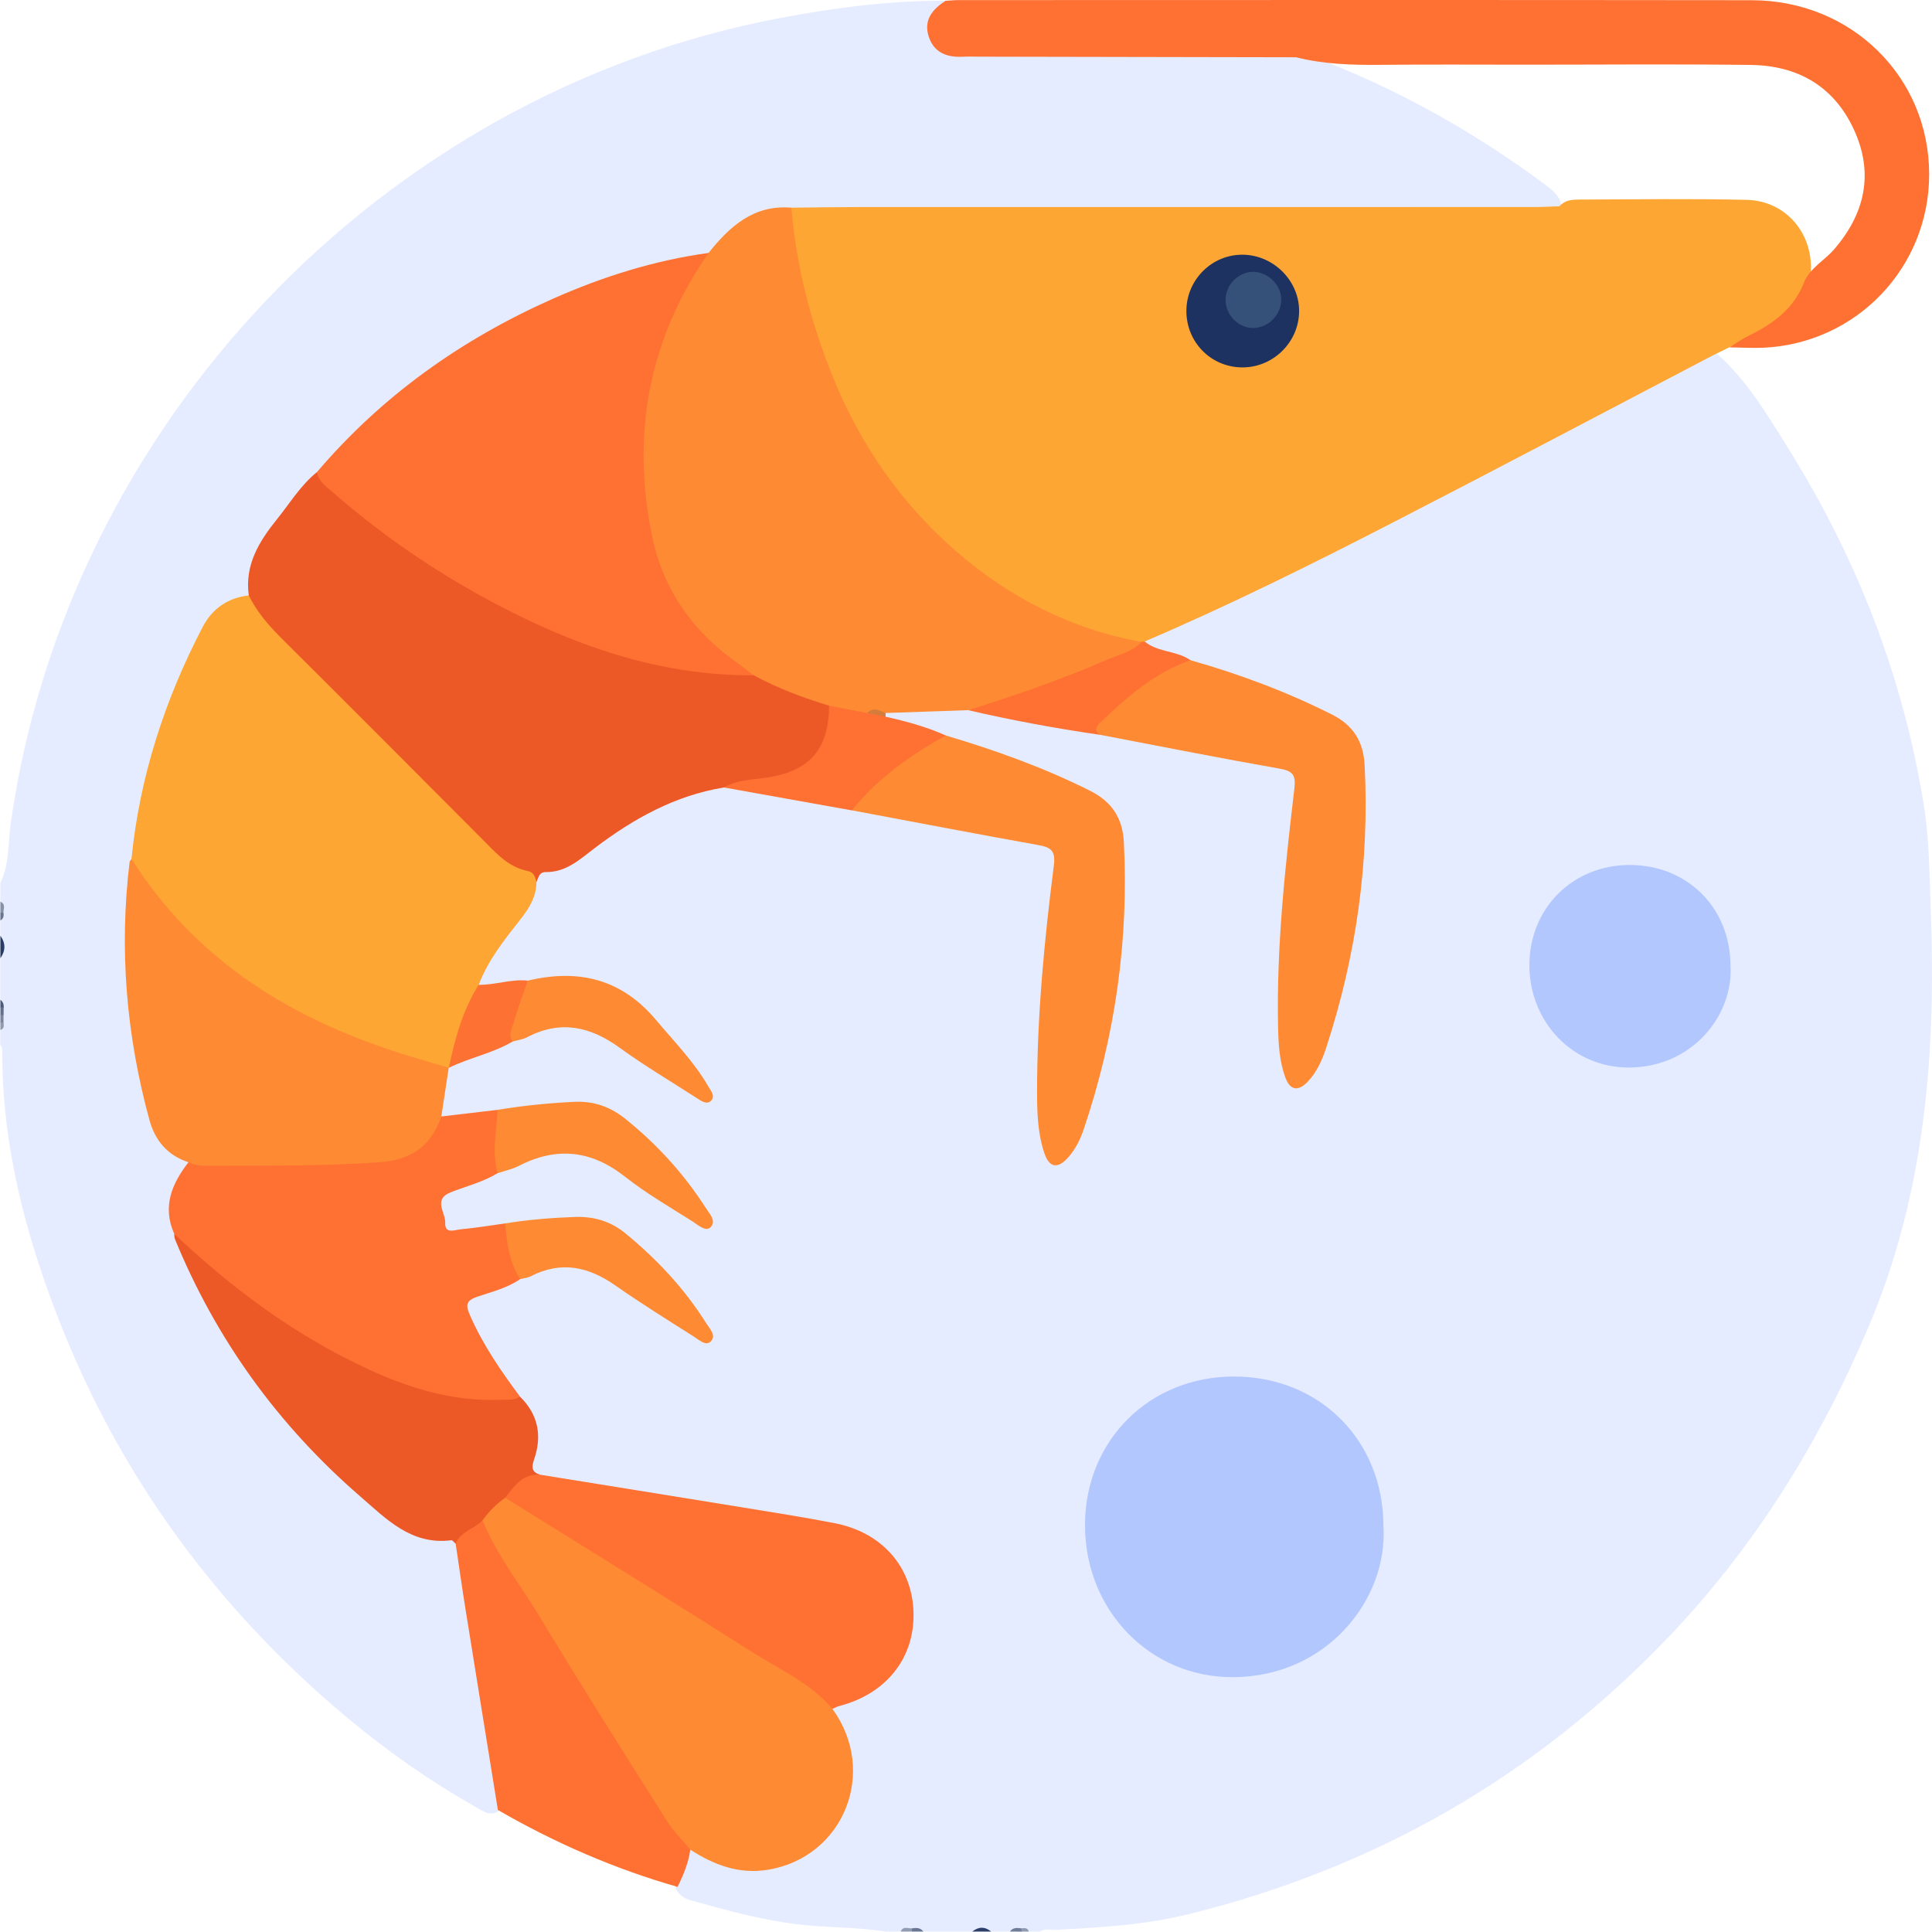
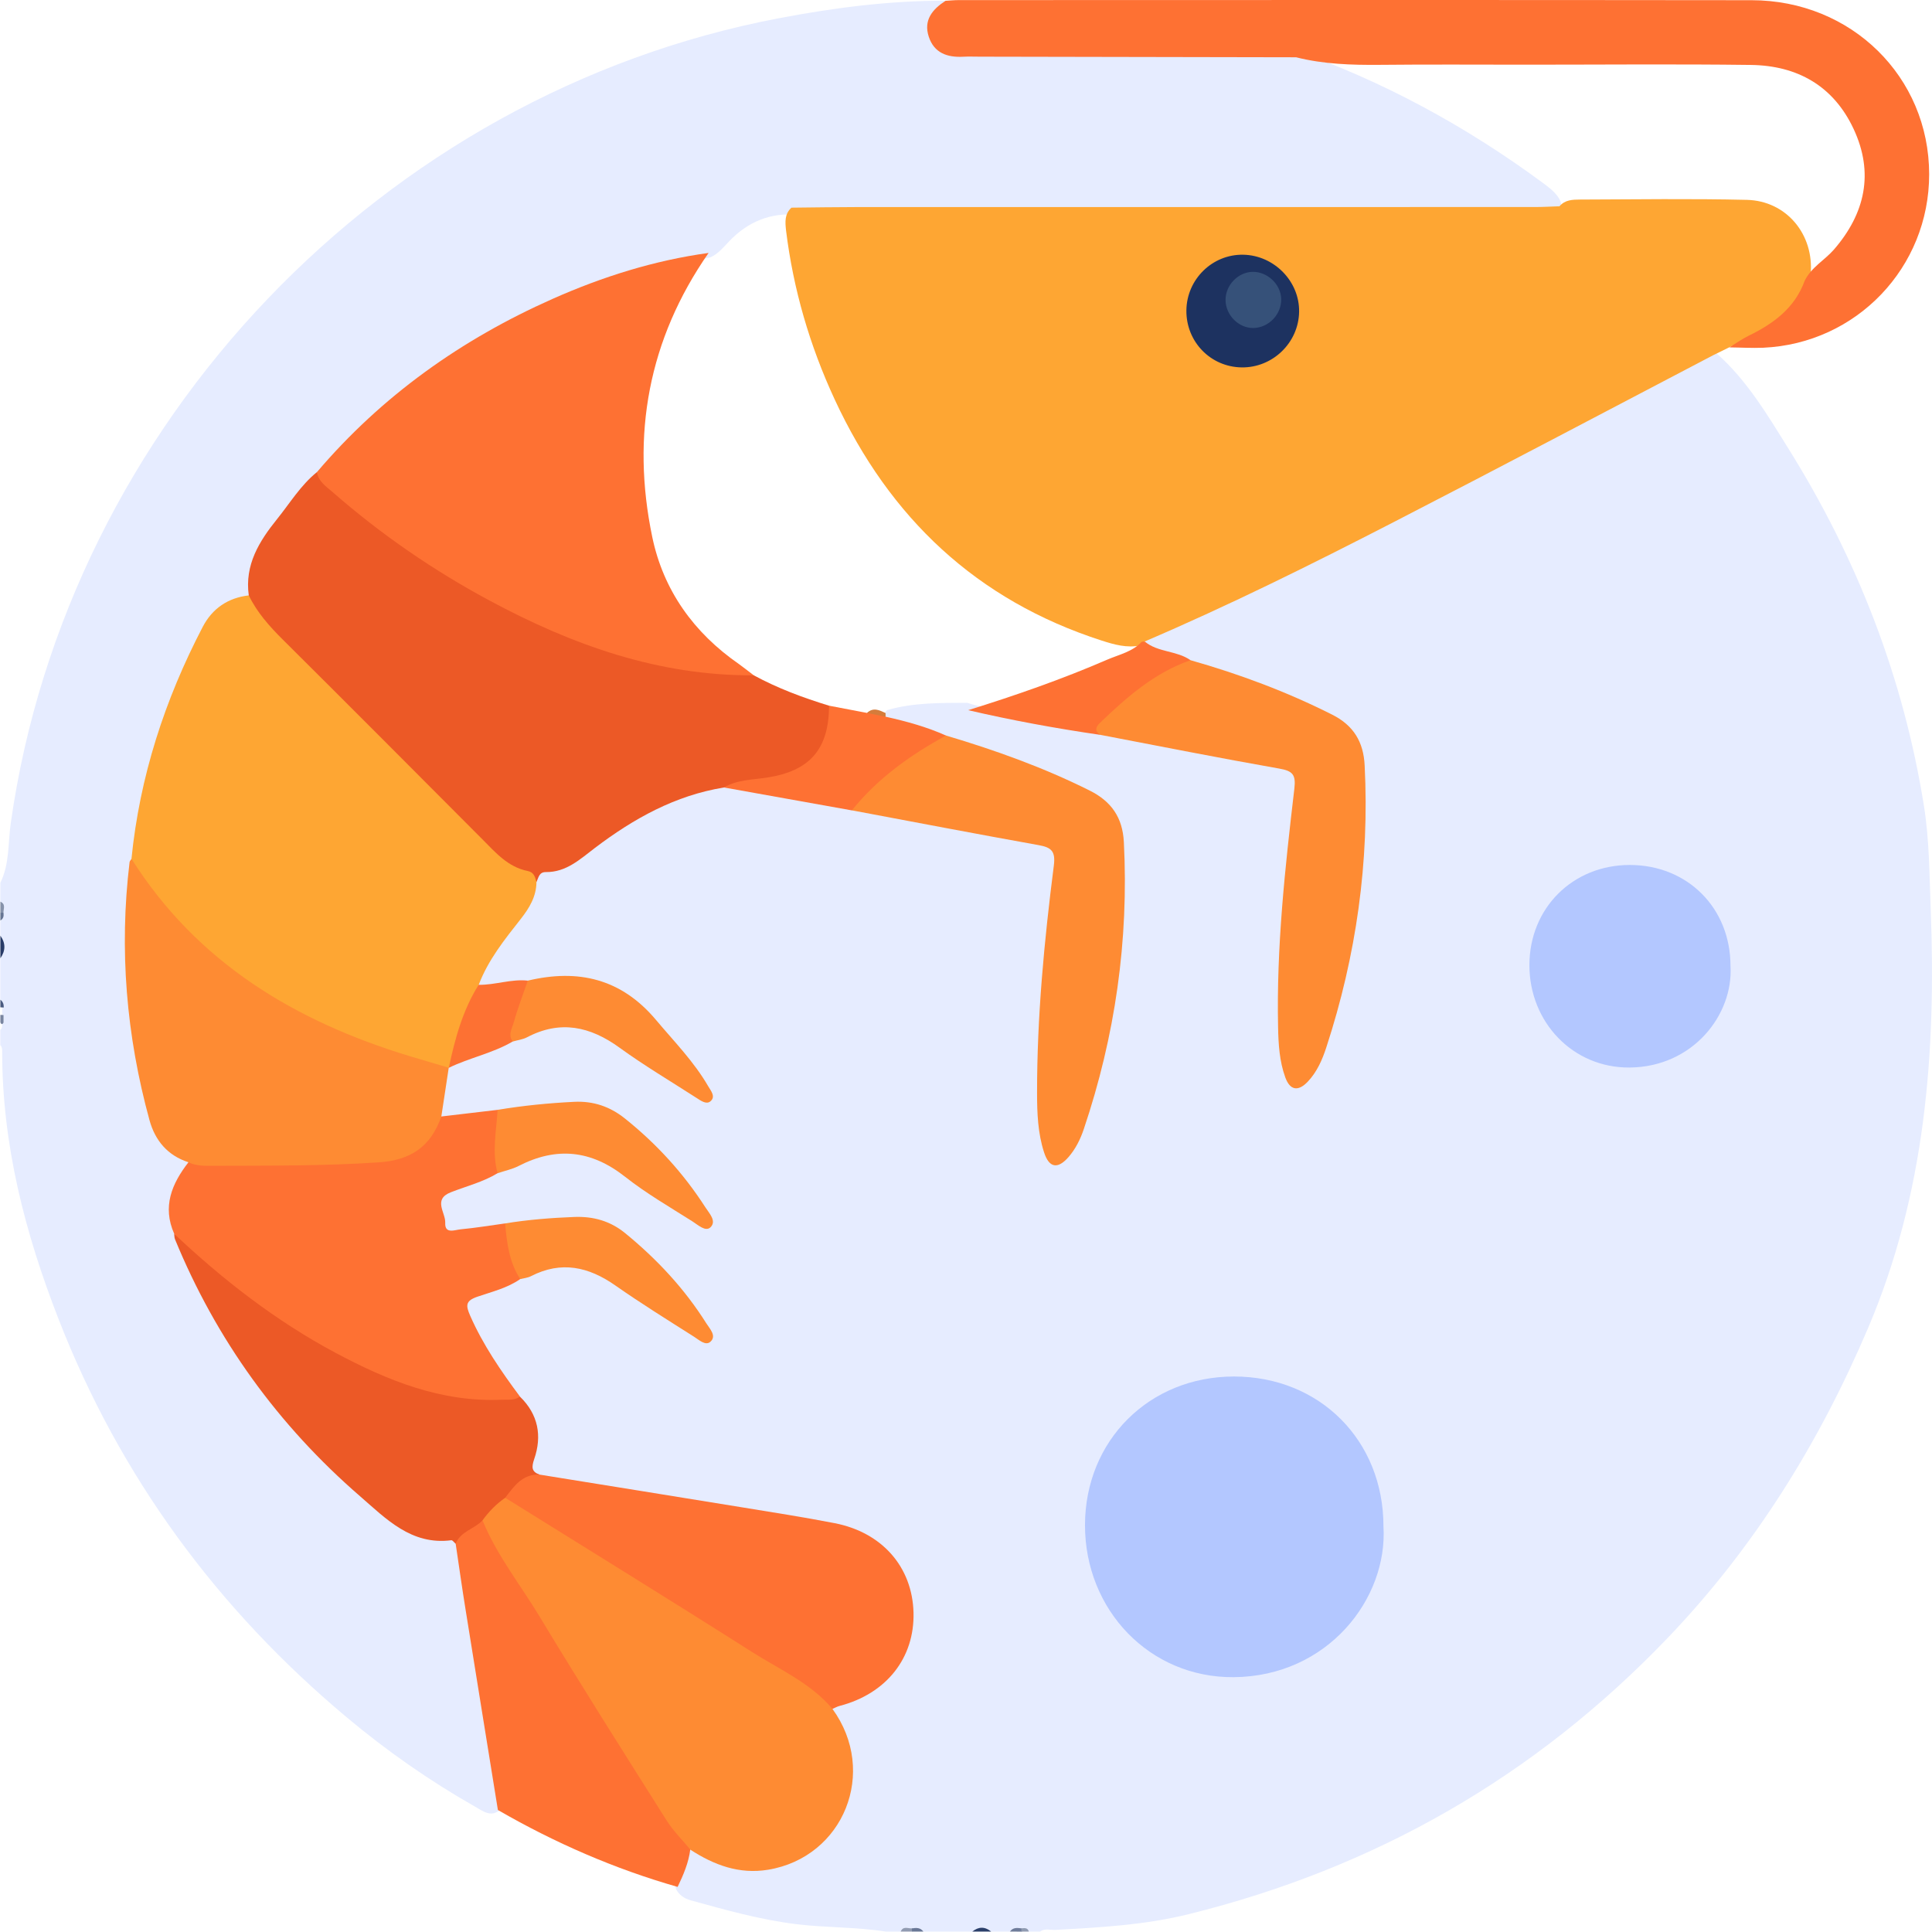
<svg xmlns="http://www.w3.org/2000/svg" width="96" height="96" viewBox="0 0 96 96" fill="none">
  <path d="M51.683 95.98C51.496 95.98 51.308 95.98 51.123 95.98C51.005 95.855 50.853 95.895 50.71 95.887C50.532 95.907 50.34 95.832 50.187 95.98C49.875 95.98 49.564 95.98 49.252 95.98C48.939 95.832 48.629 95.832 48.316 95.98C47.505 95.98 46.695 95.98 45.882 95.98C45.717 95.82 45.509 95.91 45.321 95.887C45.134 95.912 44.926 95.822 44.761 95.98C44.511 95.98 44.261 95.98 44.013 95.98C42.544 95.747 41.051 95.792 39.577 95.612C37.781 95.391 36.047 94.905 34.314 94.424C34.011 94.339 33.746 94.166 33.591 93.87C33.423 93.086 33.676 92.422 34.179 91.831C34.644 91.606 35.022 91.886 35.404 92.067C37.228 92.916 38.934 92.7 40.431 91.383C41.942 90.052 42.262 88.354 41.709 86.45C41.554 85.921 41.166 85.455 41.264 84.854C41.419 84.443 41.814 84.39 42.152 84.245C44.196 83.376 45.124 81.807 44.919 79.58C44.766 77.939 43.428 76.508 41.489 76.112C38.236 75.446 34.944 75 31.672 74.426C30.053 74.143 28.42 73.943 26.816 73.57C26.341 73.339 26.103 72.946 26.233 72.442C26.508 71.37 26.183 70.443 25.635 69.553C24.535 68.504 23.822 67.194 23.196 65.836C22.703 64.761 22.858 64.397 23.929 63.964C24.535 63.719 25.15 63.501 25.768 63.29C27.409 62.381 28.973 62.406 30.601 63.438C31.937 64.285 33.196 65.262 34.697 66.089C34.619 65.555 34.326 65.274 34.099 64.969C33.281 63.861 32.29 62.914 31.294 61.972C30.546 61.266 29.676 60.905 28.6 60.908C27.384 60.908 26.186 61.123 24.972 61.078C24.382 61.301 23.759 61.346 23.146 61.436C22.511 61.529 21.975 61.369 21.748 60.66C21.492 59.863 21.655 59.282 22.351 58.903C23.034 58.532 23.762 58.257 24.512 58.047C25.282 57.803 26.015 57.46 26.773 57.182C27.977 56.739 29.08 56.867 30.173 57.51C31.382 58.224 32.548 59.004 33.721 59.773C34.026 59.973 34.301 60.241 34.854 60.341C33.446 58.347 32.06 56.528 29.973 55.413C29.143 54.97 28.217 55.09 27.314 55.195C26.418 55.301 25.525 55.433 24.622 55.446C23.726 55.626 22.841 56.005 21.913 55.596C21.505 54.77 21.718 53.965 21.99 53.161C22.033 53.071 22.09 52.986 22.15 52.906C23.116 52.166 24.289 51.898 25.403 51.498C27.392 50.363 29.283 50.45 31.164 51.821C32.262 52.62 33.396 53.384 34.636 53.99C33.453 52.064 32.075 50.318 30.071 49.21C29.135 48.691 28.052 48.95 27.031 48.972C26.724 48.98 26.416 49.057 26.103 49.037C25.36 49.07 24.632 49.468 23.879 49.112C23.411 48.684 23.674 48.251 23.904 47.85C24.352 47.063 24.88 46.327 25.433 45.612C25.86 45.061 26.166 44.458 26.343 43.786C26.568 43.31 26.914 43.014 27.454 42.902C28.169 42.754 28.735 42.3 29.295 41.854C30.864 40.604 32.615 39.69 34.519 39.071C35.019 38.908 35.53 38.763 36.07 38.831C38.166 39.209 40.288 39.459 42.369 39.92C45.399 40.469 48.439 40.962 51.453 41.599C52.554 41.832 52.787 42.16 52.684 43.282C52.366 46.818 51.986 50.348 51.891 53.9C51.868 54.752 52.061 55.574 52.114 56.413C52.134 56.716 52.171 57.094 52.544 57.16C52.872 57.217 53.009 56.884 53.144 56.651C53.617 55.834 53.87 54.93 54.11 54.025C54.853 51.217 55.281 48.361 55.456 45.457C55.529 44.272 55.589 43.11 55.446 41.922C55.313 40.817 54.818 40.091 53.837 39.592C51.996 38.658 50.057 37.981 48.108 37.327C47.726 37.2 47.33 37.097 46.975 36.894C46.337 36.49 45.554 36.556 44.884 36.242C44.528 36.075 44.113 36.01 43.946 35.579C43.946 35.461 43.988 35.366 44.075 35.288C45.379 34.905 46.72 34.93 48.056 34.922C49.539 35.393 51.108 35.411 52.611 35.782C53.299 35.952 54 36.087 54.703 36.202C57.685 36.671 60.66 37.179 63.604 37.838C64.55 38.051 64.74 38.382 64.645 39.402C64.377 42.255 64.107 45.109 63.912 47.968C63.804 49.523 63.802 51.087 64.077 52.635C64.127 52.91 64.137 53.254 64.455 53.329C64.85 53.422 64.97 53.041 65.108 52.778C65.921 51.207 66.263 49.486 66.641 47.785C67.214 45.222 67.347 42.601 67.557 39.995C67.624 39.154 67.399 38.324 67.292 37.49C67.209 36.859 66.844 36.423 66.308 36.085C65.005 35.263 63.564 34.752 62.136 34.216C61.145 33.842 60.119 33.564 59.133 33.173C58.796 32.94 58.42 32.83 58.018 32.737C57.552 32.63 57.005 32.555 56.859 31.943C57.105 31.264 57.77 31.127 58.315 30.873C61.818 29.245 65.303 27.576 68.74 25.815C73.621 23.315 78.489 20.794 83.305 18.171C83.916 17.838 84.501 17.335 85.297 17.56C86.815 18.903 87.833 20.634 88.884 22.32C92.291 27.782 94.583 33.679 95.601 40.053C95.871 41.749 95.869 43.468 95.936 45.176C96.212 52.309 95.666 59.324 92.819 66.001C90.385 71.711 87.178 76.884 82.868 81.386C76.255 88.293 68.32 92.823 59.068 95.113C56.877 95.657 54.645 95.774 52.409 95.897C52.164 95.902 51.906 95.809 51.683 95.98Z" fill="#E6ECFF" />
  <path d="M68.743 75.841C68.966 79.428 65.983 83.3 61.3 83.338C57.124 83.371 53.908 79.997 53.913 75.778C53.92 71.577 57.104 68.401 61.312 68.398C65.572 68.396 68.743 71.572 68.743 75.841Z" fill="#B3C7FF" />
  <path d="M85.987 47.994C86.137 50.411 84.127 53.02 80.972 53.045C78.159 53.068 75.992 50.794 75.995 47.952C76 45.122 78.145 42.982 80.98 42.98C83.85 42.979 85.987 45.118 85.987 47.994Z" fill="#B3C7FF" />
  <path d="M0.018 43.866C0.48 42.929 0.393 41.889 0.535 40.9C3.347 21.052 19.008 4.643 38.724 0.902C41.454 0.383 44.196 0.03 46.978 0.035C47.093 0.348 46.865 0.559 46.752 0.807C46.38 1.624 46.697 2.215 47.588 2.363C48.018 2.433 48.459 2.405 48.894 2.405C53.997 2.433 59.103 2.35 64.207 2.445C68.69 4.014 72.818 6.253 76.638 9.069C76.913 9.272 77.191 9.475 77.396 9.753C77.636 10.079 77.666 10.38 77.246 10.598C76.823 10.751 76.383 10.713 75.948 10.713C64.165 10.72 52.384 10.718 40.601 10.716C40.288 10.716 39.978 10.716 39.67 10.675C38.309 10.545 37.173 11.004 36.23 11.991C35.952 12.281 35.697 12.604 35.317 12.78C28.605 14.223 22.598 17.029 17.677 21.934C17.104 22.506 16.552 23.099 15.954 23.646C14.925 24.853 13.96 26.108 13.112 27.449C12.856 27.852 12.756 28.308 12.741 28.784C12.729 29.13 12.676 29.468 12.441 29.746C10.83 30.385 10.117 31.738 9.472 33.243C8.148 36.328 7.27 39.517 6.842 42.839C6.552 44.683 6.495 46.544 6.617 48.398C6.74 50.255 7.01 52.101 7.388 53.933C7.685 55.376 8.166 56.678 9.407 57.58C9.594 57.969 9.432 58.315 9.246 58.638C8.784 59.442 8.716 60.276 8.981 61.153C9.021 61.94 9.509 62.544 9.829 63.212C12.123 67.995 15.423 71.966 19.579 75.238C20.232 75.752 20.924 76.118 21.785 76.13C22.268 76.138 22.706 76.308 22.946 76.789C23.656 80.239 24.147 83.724 24.727 87.196C24.872 88.07 25.25 88.945 24.92 89.859C24.437 90.368 23.994 89.99 23.584 89.759C21.33 88.479 19.211 86.993 17.227 85.332C10.797 79.946 5.964 73.384 2.91 65.547C1.248 61.286 0.11 56.899 0.108 52.277C0.108 52.151 0.108 52.029 0.015 51.928C0.015 51.678 0.015 51.427 0.015 51.179C0.14 51.062 0.1 50.906 0.108 50.763C0.108 50.653 0.108 50.54 0.108 50.43C0.108 50.32 0.108 50.207 0.108 50.097C0.098 49.954 0.138 49.799 0.015 49.681C0.015 48.995 0.015 48.306 0.015 47.619C0.163 47.243 0.163 46.87 0.015 46.494C0.015 46.244 0.015 45.993 0.015 45.745C0.14 45.627 0.1 45.475 0.108 45.332C0.088 45.154 0.163 44.961 0.015 44.808C0.018 44.492 0.018 44.179 0.018 43.866Z" fill="#E6ECFF" />
  <path d="M0.018 46.492C0.288 46.868 0.28 47.241 0.018 47.617C0.018 47.241 0.018 46.865 0.018 46.492Z" fill="#283B67" />
  <path d="M48.313 95.979C48.626 95.728 48.936 95.723 49.249 95.979C48.936 95.979 48.626 95.979 48.313 95.979Z" fill="#2B3F6A" />
  <path d="M0.018 44.803C0.295 44.923 0.173 45.154 0.17 45.351C0.133 45.489 0.083 45.494 0.018 45.366C0.018 45.178 0.018 44.991 0.018 44.803Z" fill="#8692AA" />
  <path d="M44.756 95.979C44.871 95.694 45.109 95.826 45.304 95.821C45.439 95.864 45.444 95.917 45.316 95.979C45.131 95.979 44.944 95.979 44.756 95.979Z" fill="#919BB1" />
  <path d="M45.319 95.979C45.316 95.926 45.311 95.874 45.306 95.821C45.522 95.786 45.732 95.773 45.882 95.979C45.692 95.979 45.507 95.979 45.319 95.979Z" fill="#697796" />
  <path d="M50.185 95.979C50.33 95.766 50.542 95.791 50.755 95.819C50.828 95.859 50.85 95.896 50.823 95.931C50.798 95.964 50.773 95.982 50.745 95.982C50.56 95.979 50.372 95.979 50.185 95.979Z" fill="#6F7C9A" />
-   <path d="M0.183 50.066C0.18 50.191 0.178 50.314 0.178 50.439C0.118 50.539 0.065 50.535 0.02 50.429C0.02 50.304 0.02 50.179 0.02 50.053C0.083 49.928 0.138 49.933 0.183 50.066Z" fill="#61708F" />
  <path d="M0.018 50.428C0.07 50.433 0.123 50.438 0.175 50.438C0.175 50.563 0.175 50.686 0.175 50.811C0.118 50.916 0.065 50.909 0.018 50.803C0.018 50.678 0.018 50.553 0.018 50.428Z" fill="#7985A0" />
-   <path d="M0.018 50.803C0.07 50.808 0.123 50.81 0.175 50.81C0.195 50.963 0.218 51.118 0.018 51.178C0.018 51.051 0.018 50.928 0.018 50.803Z" fill="#909AB0" />
  <path d="M0.018 45.367C0.068 45.355 0.118 45.35 0.17 45.352C0.198 45.513 0.173 45.653 0.018 45.74C0.018 45.618 0.018 45.492 0.018 45.367Z" fill="#667593" />
  <path d="M0.183 50.064C0.128 50.062 0.073 50.057 0.018 50.052C0.018 49.926 0.018 49.801 0.018 49.676C0.15 49.773 0.195 49.906 0.183 50.064Z" fill="#4A5B80" />
  <path d="M50.748 95.979C50.748 95.924 50.75 95.871 50.758 95.819C50.91 95.803 51.065 95.778 51.123 95.979C50.995 95.979 50.873 95.979 50.748 95.979Z" fill="#909BB1" />
  <path d="M39.327 10.319C40.418 10.309 41.509 10.289 42.599 10.289C53.825 10.287 65.053 10.289 76.278 10.287C76.683 10.287 77.088 10.262 77.491 10.249C77.764 9.926 78.142 9.918 78.514 9.916C81.276 9.906 84.041 9.866 86.803 9.931C88.761 9.979 90.15 11.645 89.97 13.631C89.747 15.435 88.531 16.35 86.983 16.956C86.642 17.089 86.25 17.059 85.924 17.259C85.654 17.392 85.384 17.525 85.114 17.657C79.823 20.426 74.547 23.217 69.238 25.95C65.175 28.042 61.082 30.076 56.879 31.875C56.824 31.96 56.752 32.026 56.664 32.073C55.996 32.209 55.366 32.031 54.743 31.83C48.531 29.828 44.206 25.735 41.479 19.857C40.235 17.176 39.417 14.375 39.057 11.442C39.012 11.028 38.982 10.632 39.327 10.319Z" fill="#FEA633" />
-   <path d="M39.327 10.32C39.562 13.262 40.308 16.08 41.419 18.806C42.77 22.121 44.769 24.992 47.46 27.347C50.135 29.687 53.209 31.258 56.729 31.896C56.812 32.435 56.392 32.603 56.036 32.756C54.013 33.633 51.981 34.489 49.865 35.131C49.282 35.309 48.686 35.169 48.108 35.289C46.74 35.336 45.374 35.384 44.005 35.429C43.675 35.597 43.318 35.63 42.957 35.675C42.334 35.677 41.739 35.532 41.148 35.344C39.73 35.118 38.447 34.555 37.231 33.808C36.916 33.395 36.408 33.262 36.015 32.961C33.809 31.28 32.388 29.043 31.91 26.352C31.132 21.955 31.712 17.714 33.954 13.773C34.256 13.242 34.632 12.806 35.207 12.568C36.265 11.242 37.459 10.16 39.327 10.32Z" fill="#FE8B33" />
  <path d="M6.532 42.678C6.94 38.6 8.183 34.774 10.072 31.151C10.55 30.234 11.325 29.706 12.361 29.585C12.579 29.513 12.726 29.641 12.844 29.783C15.231 32.722 18.108 35.185 20.717 37.911C21.903 39.151 23.139 40.341 24.349 41.559C24.877 42.09 25.398 42.623 26.136 42.881C26.566 43.032 26.804 43.335 26.656 43.826C26.651 44.55 26.303 45.119 25.873 45.667C25.07 46.687 24.254 47.702 23.787 48.937C23.656 50.443 23.121 51.803 22.303 53.06L22.3 53.056C21.953 53.294 21.585 53.213 21.22 53.116C16.146 51.763 11.633 49.44 8.101 45.452C7.388 44.65 6.57 43.876 6.532 42.678Z" fill="#FEA633" />
  <path d="M26.654 43.824C26.591 43.578 26.528 43.34 26.223 43.28C25.242 43.085 24.627 42.366 23.967 41.702C20.669 38.392 17.372 35.08 14.057 31.786C13.389 31.122 12.774 30.435 12.361 29.583C12.151 28.065 12.879 26.895 13.77 25.79C14.408 24.999 14.938 24.114 15.743 23.463C16.466 23.668 16.914 24.262 17.457 24.711C22.035 28.479 27.066 31.355 32.893 32.708C34.401 33.058 35.99 32.973 37.456 33.557C38.644 34.201 39.903 34.669 41.194 35.065C41.634 35.466 41.564 35.952 41.421 36.451C40.933 38.129 39.57 39.039 37.456 39.086C36.961 39.099 36.463 39.008 35.97 39.131C33.553 39.522 31.487 40.675 29.568 42.128C28.828 42.689 28.142 43.343 27.126 43.333C26.776 43.328 26.766 43.618 26.654 43.824Z" fill="#EC5926" />
  <path d="M41.364 84.914C43.638 88.043 41.924 92.282 38.169 92.906C36.733 93.144 35.477 92.673 34.299 91.907C33.481 91.799 33.12 91.137 32.745 90.544C30.479 86.961 28.232 83.368 26.018 79.753C25.415 78.769 24.76 77.822 24.179 76.824C23.944 76.421 23.689 76.023 23.746 75.517C23.952 74.85 24.367 74.399 25.06 74.236C25.485 74.231 25.835 74.439 26.178 74.652C30.864 77.589 35.582 80.47 40.238 83.454C40.773 83.802 41.406 84.105 41.364 84.914Z" fill="#FE8B33" />
  <path d="M8.656 61.307C8.056 59.954 8.536 58.819 9.364 57.752C9.669 57.448 10.059 57.533 10.422 57.531C11.911 57.521 13.402 57.498 14.89 57.536C16.321 57.571 17.73 57.3 19.158 57.303C19.974 57.303 20.612 56.83 21.12 56.193C21.347 55.908 21.512 55.544 21.933 55.477C22.863 55.366 23.797 55.259 24.727 55.148C24.842 55.254 25 55.371 24.992 55.517C24.942 56.446 25.26 57.413 24.727 58.295C24.004 58.734 23.186 58.937 22.41 59.24C21.492 59.595 22.148 60.254 22.123 60.76C22.095 61.337 22.603 61.109 22.893 61.084C23.631 61.014 24.364 60.893 25.1 60.791C25.763 61.6 25.925 62.547 25.85 63.556C25.207 64.005 24.445 64.185 23.721 64.433C23.116 64.641 23.146 64.877 23.361 65.373C24.002 66.833 24.895 68.129 25.838 69.396C25.723 70.018 25.207 69.905 24.807 69.922C22.511 70.023 20.379 69.379 18.305 68.457C15.226 67.091 12.516 65.165 9.952 63.013C9.394 62.547 9.074 61.888 8.656 61.307Z" fill="#FE7133" />
  <path d="M21.93 55.477C21.395 57.006 20.384 57.652 18.808 57.757C16.086 57.94 13.364 57.918 10.64 57.928C10.205 57.93 9.769 57.95 9.364 57.752C8.331 57.417 7.708 56.678 7.428 55.66C6.274 51.452 5.914 47.177 6.439 42.836C6.447 42.781 6.502 42.73 6.535 42.678C9.799 47.834 14.653 50.742 20.339 52.474C20.992 52.672 21.645 52.859 22.298 53.055C22.175 53.864 22.053 54.671 21.93 55.477Z" fill="#FE8B33" />
  <path d="M41.364 84.913C40.273 83.621 38.732 82.954 37.353 82.077C33.291 79.494 29.188 76.971 25.102 74.423C25.168 73.349 25.67 73.013 26.816 73.273C30.166 73.815 33.516 74.351 36.863 74.897C38.399 75.147 39.938 75.388 41.466 75.684C43.833 76.142 45.331 77.861 45.392 80.123C45.452 82.385 44.041 84.167 41.706 84.77C41.589 84.803 41.479 84.866 41.364 84.913Z" fill="#FE7133" />
  <path d="M47.005 36.547C49.454 37.276 51.851 38.135 54.142 39.28C55.226 39.821 55.781 40.621 55.844 41.843C56.094 46.731 55.411 51.484 53.85 56.114C53.68 56.615 53.442 57.098 53.087 57.502C52.556 58.105 52.131 58.035 51.881 57.266C51.568 56.309 51.531 55.299 51.531 54.302C51.528 50.519 51.886 46.759 52.364 43.013C52.456 42.289 52.239 42.106 51.603 41.993C48.509 41.437 45.419 40.846 42.329 40.265C42.254 40.114 42.252 39.942 42.349 39.821C43.6 38.306 44.926 36.888 47.005 36.547Z" fill="#FE8B33" />
  <path d="M59.156 32.805C61.583 33.494 63.937 34.371 66.196 35.511C67.252 36.042 67.752 36.859 67.809 38.034C68.052 42.822 67.394 47.481 65.908 52.031C65.706 52.655 65.443 53.261 64.983 53.747C64.512 54.243 64.102 54.191 63.864 53.532C63.574 52.73 63.524 51.883 63.507 51.041C63.422 47.071 63.852 43.13 64.315 39.196C64.4 38.477 64.225 38.307 63.557 38.189C60.584 37.666 57.622 37.077 54.658 36.511C53.782 36.217 54.355 35.761 54.605 35.483C55.483 34.509 56.547 33.747 57.667 33.071C58.128 32.798 58.613 32.632 59.156 32.805Z" fill="#FE8B33" />
  <path d="M26.816 73.275C25.958 73.23 25.545 73.851 25.102 74.425C24.66 74.73 24.289 75.111 23.974 75.547C23.734 76.168 23.354 76.629 22.638 76.704C22.566 76.644 22.488 76.527 22.426 76.534C20.437 76.79 19.188 75.472 17.887 74.344C13.822 70.819 10.745 66.568 8.696 61.58C8.661 61.497 8.666 61.397 8.653 61.307C11.088 63.602 13.717 65.643 16.674 67.222C19.251 68.597 21.923 69.684 24.932 69.552C25.24 69.539 25.56 69.599 25.835 69.396C26.744 70.278 26.944 71.346 26.543 72.505C26.408 72.906 26.408 73.129 26.816 73.275Z" fill="#EC5926" />
  <path d="M22.641 76.702C22.888 76.089 23.571 75.978 23.977 75.545C24.685 77.286 25.863 78.749 26.821 80.34C28.875 83.745 31.006 87.102 33.128 90.464C33.456 90.983 33.906 91.426 34.299 91.902C34.216 92.564 33.956 93.165 33.671 93.759C30.531 92.864 27.564 91.567 24.74 89.938C24.207 86.629 23.669 83.322 23.139 80.012C22.961 78.915 22.806 77.807 22.641 76.702Z" fill="#FE7133" />
  <path d="M24.725 58.297C24.434 57.247 24.667 56.197 24.725 55.148C25.985 54.937 27.256 54.812 28.532 54.749C29.483 54.702 30.311 54.985 31.047 55.574C32.618 56.829 33.961 58.297 35.049 59.99C35.239 60.286 35.622 60.672 35.304 60.983C35.059 61.223 34.679 60.862 34.409 60.692C33.278 59.975 32.107 59.299 31.059 58.472C29.38 57.149 27.659 56.967 25.775 57.934C25.45 58.101 25.077 58.177 24.725 58.297Z" fill="#FE8B33" />
  <path d="M25.85 63.557C25.3 62.715 25.185 61.758 25.1 60.791C26.238 60.605 27.384 60.515 28.537 60.47C29.478 60.435 30.314 60.666 31.054 61.267C32.635 62.557 34.011 64.03 35.099 65.759C35.267 66.027 35.615 66.375 35.309 66.663C35.064 66.897 34.732 66.576 34.484 66.42C33.17 65.586 31.847 64.764 30.574 63.873C29.243 62.941 27.889 62.642 26.391 63.409C26.223 63.497 26.028 63.512 25.85 63.557Z" fill="#FE8B33" />
  <path d="M47.005 36.548C45.234 37.52 43.608 38.672 42.329 40.268C40.208 39.887 38.089 39.509 35.967 39.128C36.633 38.74 37.393 38.747 38.116 38.637C40.233 38.311 41.191 37.232 41.194 35.065C41.824 35.185 42.452 35.305 43.082 35.425C43.448 35.202 43.723 35.435 44.008 35.613C45.031 35.841 46.042 36.117 47.005 36.548Z" fill="#FE7133" />
  <path d="M26.226 48.727C28.732 48.131 30.876 48.629 32.6 50.684C33.501 51.756 34.486 52.756 35.192 53.978C35.322 54.201 35.58 54.495 35.297 54.727C35.097 54.893 34.822 54.692 34.617 54.56C33.336 53.735 32.022 52.956 30.789 52.062C29.325 50.999 27.842 50.674 26.186 51.543C25.971 51.656 25.713 51.684 25.475 51.754C25.047 51.754 25.057 51.418 25.092 51.165C25.225 50.243 25.385 49.323 26.226 48.727Z" fill="#FE8B33" />
  <path d="M59.156 32.805C57.372 33.424 55.994 34.634 54.663 35.912C54.435 36.13 54.388 36.31 54.66 36.513C52.459 36.193 50.275 35.792 48.108 35.288C50.447 34.559 52.762 33.755 55.013 32.78C55.601 32.525 56.264 32.392 56.729 31.893C56.779 31.881 56.832 31.876 56.885 31.881C57.545 32.425 58.471 32.322 59.156 32.805Z" fill="#FE7133" />
  <path d="M26.226 48.727C25.991 49.416 25.723 50.098 25.53 50.799C25.45 51.095 25.223 51.423 25.478 51.751C24.48 52.338 23.331 52.556 22.3 53.059C22.608 51.616 22.988 50.2 23.784 48.935C24.605 48.948 25.398 48.637 26.226 48.727Z" fill="#FD7133" />
  <path d="M44.005 35.615C43.698 35.552 43.388 35.49 43.08 35.427C43.39 35.129 43.695 35.287 44.003 35.43C44.005 35.492 44.005 35.552 44.005 35.615Z" fill="#D57C3B" />
  <path d="M85.93 17.262C86.247 17.069 86.55 16.849 86.883 16.686C88.119 16.084 89.179 15.313 89.672 13.955C89.995 13.281 90.665 12.933 91.131 12.396C92.679 10.605 93.127 8.593 92.104 6.406C91.106 4.272 89.312 3.257 87.003 3.227C83.293 3.179 79.58 3.214 75.87 3.214C73.438 3.214 71.004 3.197 68.573 3.222C67.166 3.235 65.771 3.192 64.402 2.846C59.169 2.836 53.932 2.826 48.699 2.816C48.419 2.816 48.138 2.804 47.858 2.819C47.068 2.861 46.415 2.633 46.15 1.824C45.879 1 46.332 0.461 46.983 0.04C47.2 0.028 47.418 0.005 47.636 0.005C60.77 0.003 73.904 -0.007 87.035 0.01C91.999 0.015 95.854 3.823 95.859 8.654C95.864 13.286 92.251 17.072 87.611 17.279C87.05 17.302 86.49 17.267 85.93 17.262Z" fill="#FE7133" />
  <path d="M37.456 33.556C32.725 33.586 28.43 32.047 24.337 29.848C21.54 28.347 18.933 26.553 16.537 24.461C16.214 24.178 15.829 23.938 15.746 23.462C18.971 19.669 22.928 16.863 27.454 14.853C29.933 13.751 32.51 12.939 35.209 12.568C32.22 16.863 31.354 21.61 32.41 26.681C32.96 29.329 34.474 31.444 36.718 32.997C36.966 33.175 37.208 33.37 37.456 33.556Z" fill="#FE7133" />
  <path d="M58.951 15.423C58.968 13.877 60.242 12.629 61.775 12.657C63.309 12.684 64.58 13.982 64.552 15.498C64.525 17.031 63.239 18.276 61.7 18.256C60.152 18.236 58.933 16.978 58.951 15.423Z" fill="#1D3260" />
  <path d="M62.246 13.508C62.974 13.498 63.637 14.122 63.662 14.841C63.689 15.612 63.044 16.289 62.276 16.299C61.548 16.306 60.907 15.662 60.897 14.918C60.887 14.174 61.518 13.518 62.246 13.508Z" fill="#365179" />
</svg>